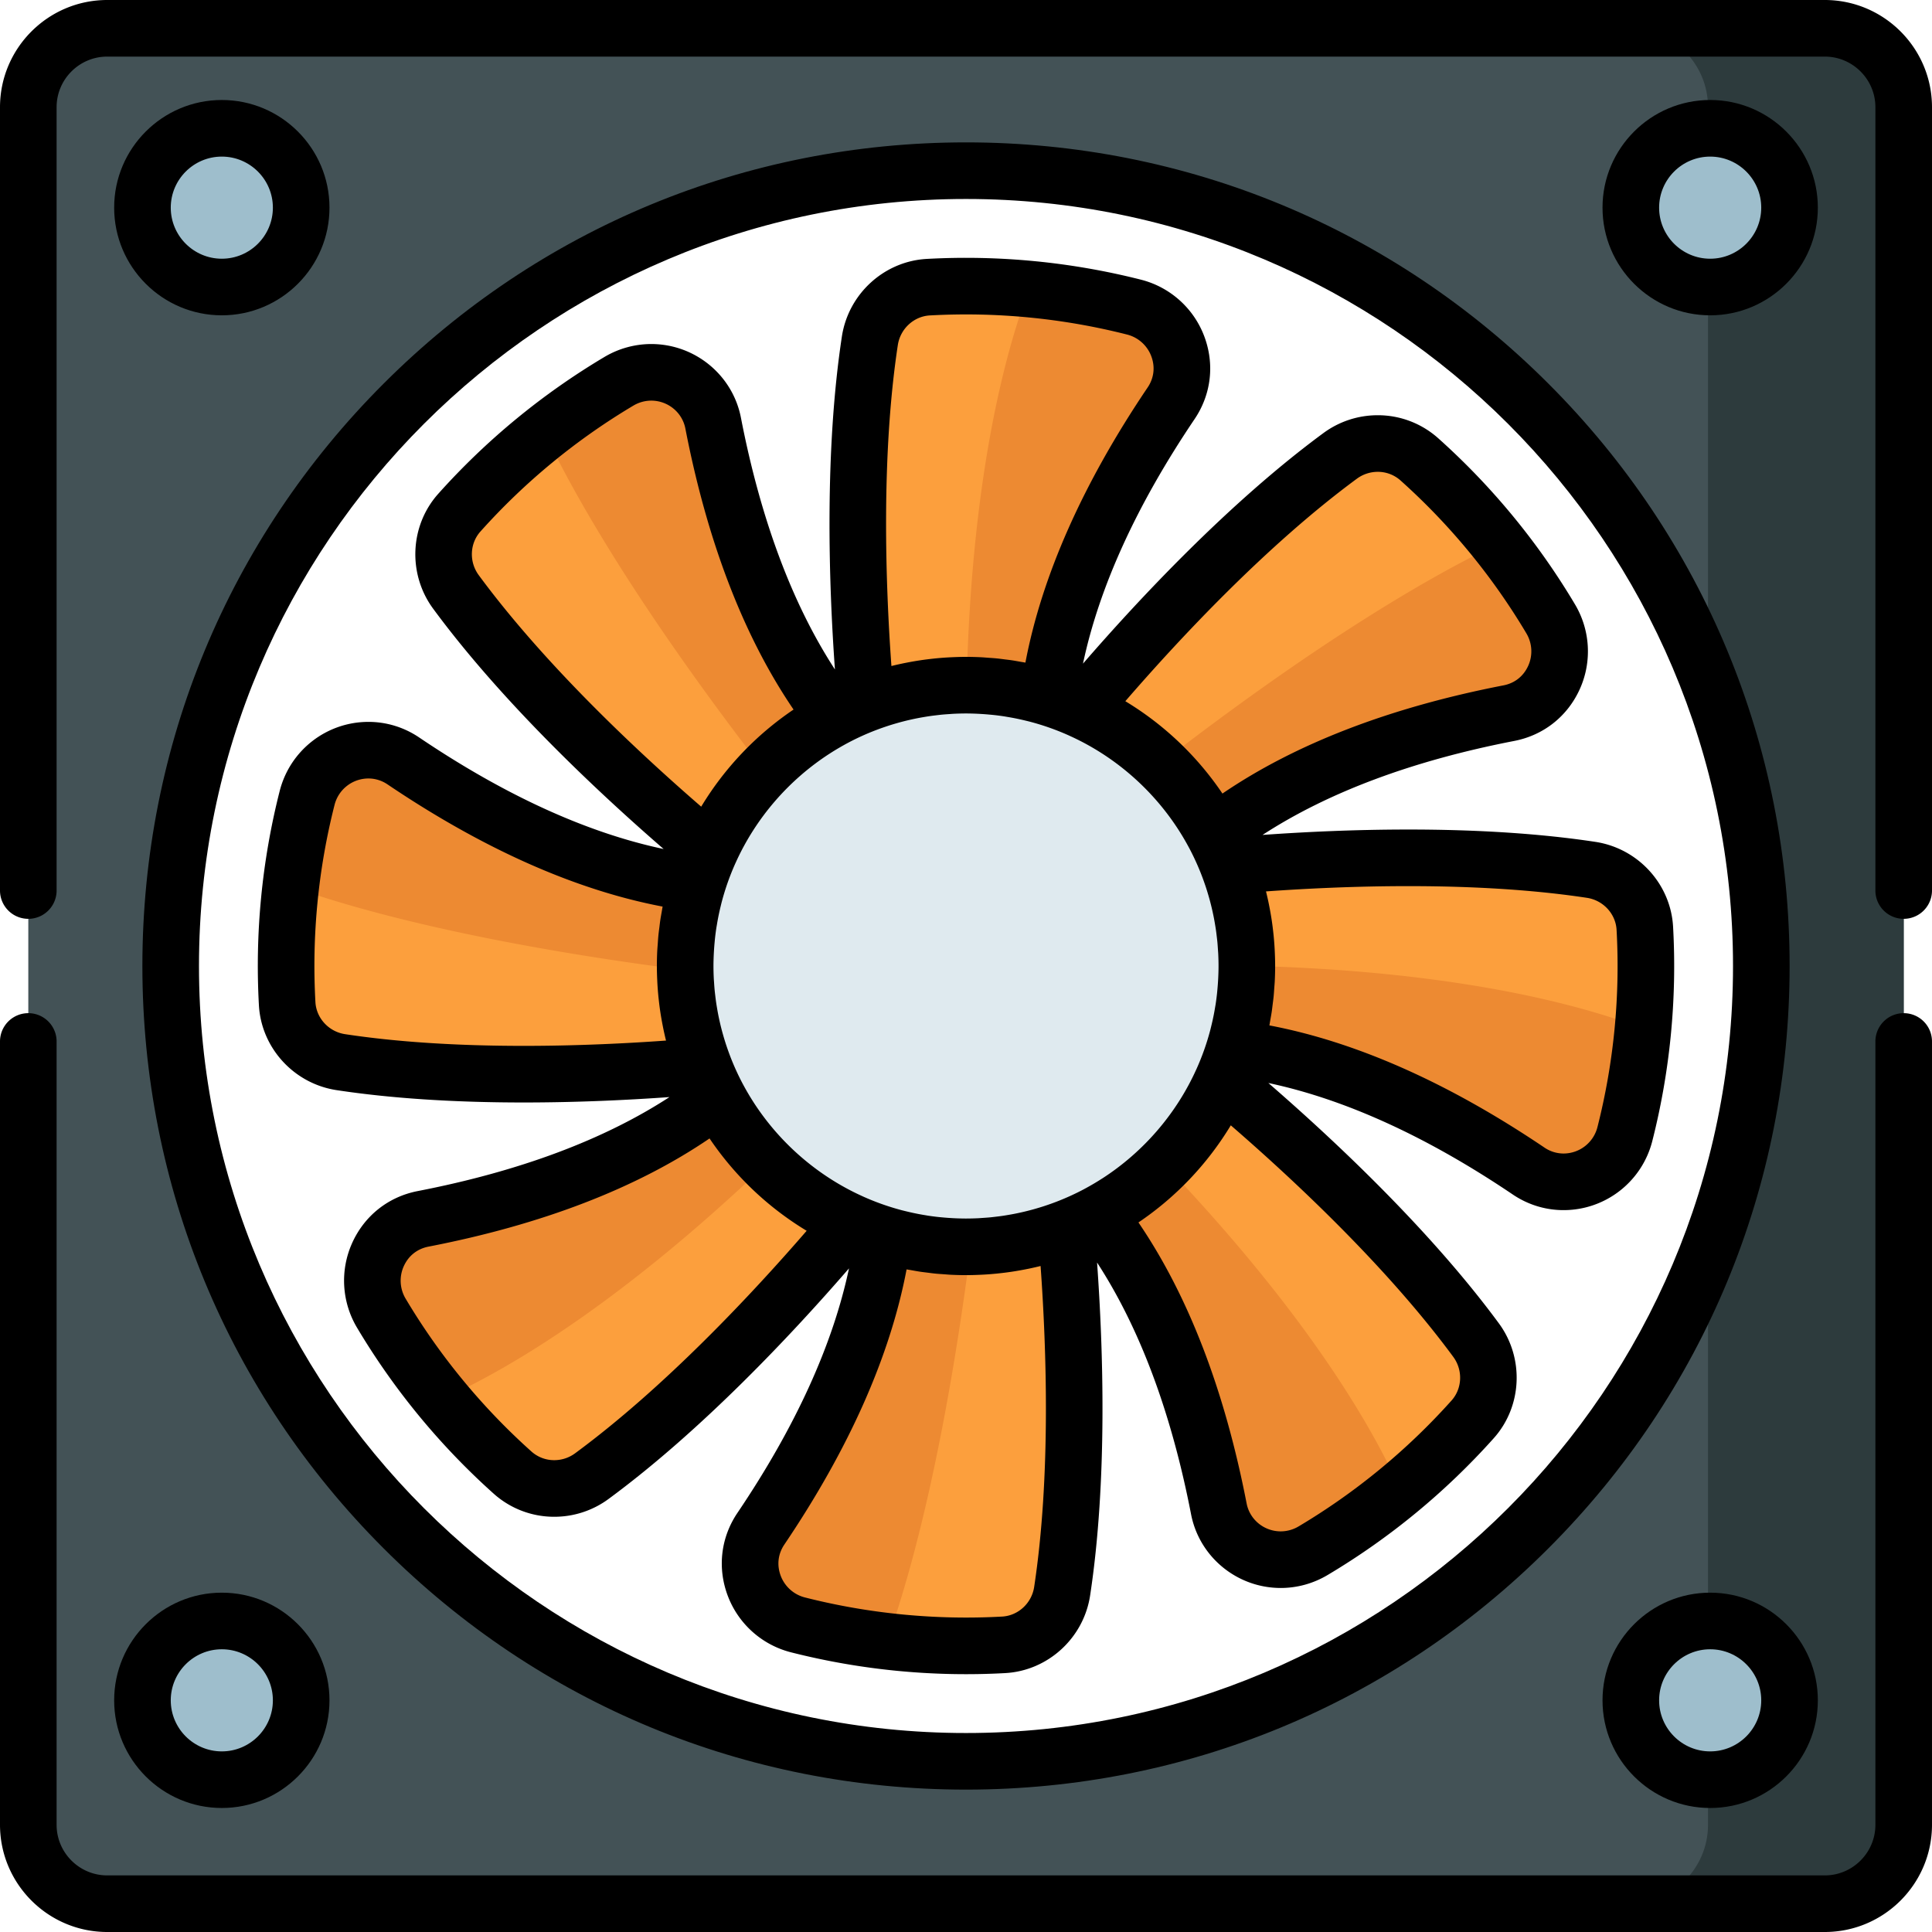
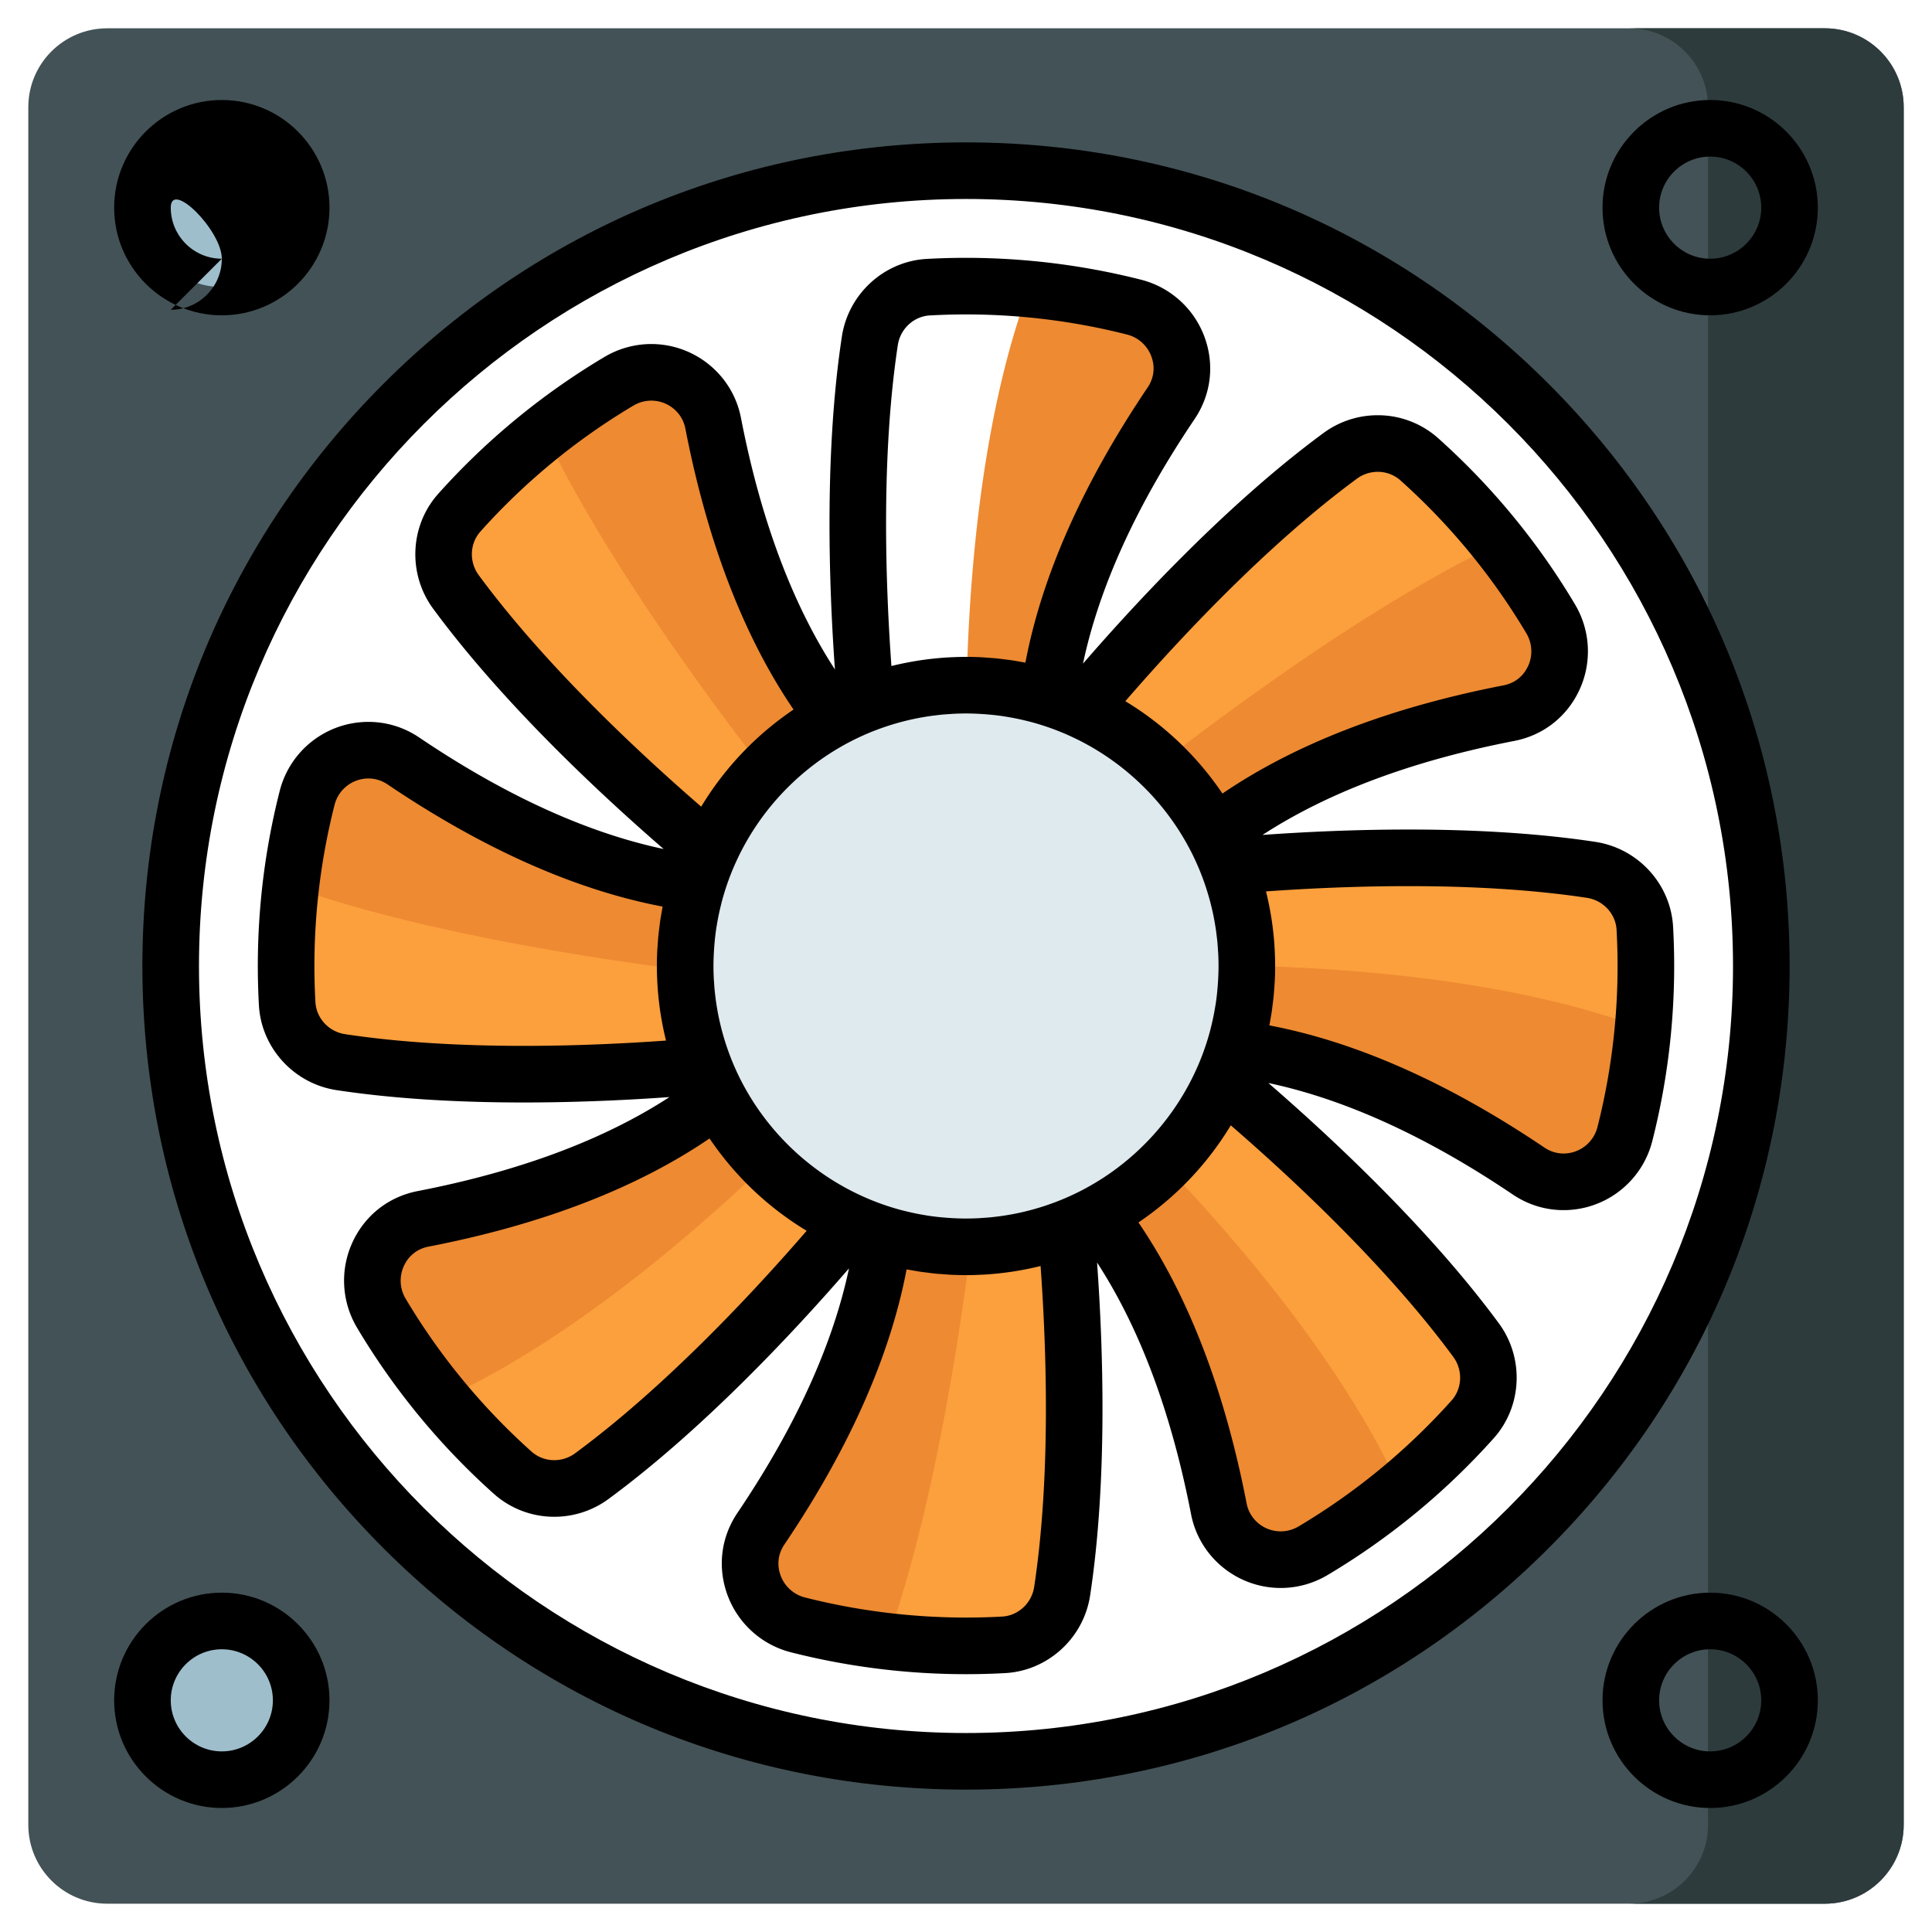
<svg xmlns="http://www.w3.org/2000/svg" version="1.1" width="512" height="512" x="0" y="0" viewBox="0 0 512 512" style="enable-background:new 0 0 512 512" xml:space="preserve" class="">
  <g>
    <path d="M256 436.173a181.025 181.025 0 0 1-44.534-5.562 16.817 16.817 0 0 1-11.561-10.295c-1.953-5.125-1.318-10.664 1.742-15.198 19.177-28.412 30.196-55.417 32.751-80.265.885-8.605 8.009-15.094 16.57-15.094h14.828c8.709 0 15.863 6.545 16.644 15.226 1.903 21.198 4.31 61.946-.958 96.688-1.185 7.813-7.706 13.796-15.505 14.227-3.308.182-6.663.274-9.974.274l-.003-.001z" style="" fill="#FC9F3D" data-original="#fc9f3d" />
    <path d="M250.969 309.758c-8.561 0-15.685 6.489-16.57 15.094-2.555 24.848-13.574 51.854-32.751 80.265-3.06 4.534-3.695 10.073-1.742 15.198a16.811 16.811 0 0 0 11.561 10.295 180.651 180.651 0 0 0 23.588 4.33c17.79-49.996 24.562-125.182 24.562-125.182h-8.648z" style="" fill="#ED8A32" data-original="#ed8a32" />
-     <path d="M246.203 202.242c-8.708 0-15.863-6.545-16.643-15.226-1.904-21.196-4.312-61.943.958-96.688 1.185-7.813 7.705-13.796 15.504-14.227a180.992 180.992 0 0 1 54.512 5.289 16.816 16.816 0 0 1 11.56 10.295c1.953 5.125 1.318 10.664-1.741 15.197-19.177 28.411-30.196 55.416-32.753 80.265-.884 8.605-8.007 15.094-16.568 15.094h-14.829v.001z" style="" fill="#FC9F3D" data-original="#fc9f3d" />
    <path d="M300.534 81.39a180.705 180.705 0 0 0-27.805-4.786C266.458 93.019 256 130.117 256 195c0 2.609.098 5.013.278 7.242h4.754c8.562 0 15.685-6.489 16.568-15.094 2.557-24.85 13.576-51.854 32.753-80.265 3.06-4.534 3.694-10.073 1.741-15.197a16.813 16.813 0 0 0-11.56-10.296z" style="" fill="#ED8A32" data-original="#ed8a32" />
    <path d="M483.581 7.5H28.419C16.866 7.5 7.5 16.866 7.5 28.419V483.58c0 11.553 9.366 20.919 20.919 20.919H483.58c11.553 0 20.919-9.366 20.919-20.919V28.419C504.5 16.866 495.134 7.5 483.581 7.5zM256 466.768c-116.404 0-210.768-94.364-210.768-210.768S139.596 45.232 256 45.232 466.768 139.596 466.768 256 372.404 466.768 256 466.768z" style="" fill="#435256" data-original="#435256" class="" />
    <path d="M483.581 7.5h-51.858c11.553 0 20.919 9.366 20.919 20.919v151.596c9.116 23.575 14.126 49.193 14.126 75.985s-5.01 52.41-14.126 75.985v151.596c0 11.553-9.366 20.919-20.919 20.919h51.858c11.553 0 20.919-9.366 20.919-20.919V28.419c0-11.553-9.366-20.919-20.919-20.919z" style="" fill="#2D3B3D" data-original="#2d3b3d" class="" />
    <circle cx="58.785" cy="55.03" r="21.03" style="" fill="#9EBECC" data-original="#9ebecc" />
-     <circle cx="453.21" cy="55.03" r="21.03" style="" fill="#9EBECC" data-original="#9ebecc" />
    <circle cx="58.785" cy="450.61" r="21.03" style="" fill="#9EBECC" data-original="#9ebecc" />
-     <circle cx="453.21" cy="450.61" r="21.03" style="" fill="#9EBECC" data-original="#9ebecc" />
    <path d="M199.246 229.807a16.759 16.759 0 0 1-10.72-3.89c-16.333-13.64-46.846-40.748-67.692-69.046-4.687-6.363-4.306-15.205.904-21.023a180.749 180.749 0 0 1 42.284-34.806 16.784 16.784 0 0 1 8.569-2.37c7.99 0 14.888 5.658 16.4 13.453 6.529 33.65 17.833 60.537 33.597 79.915 5.459 6.71 5.01 16.336-1.043 22.39l-10.485 10.485a16.6 16.6 0 0 1-11.814 4.892zM309.292 226.395a16.467 16.467 0 0 1-11.722-4.85l-10.484-10.486c-6.158-6.158-6.589-15.845-1.003-22.534 13.641-16.333 40.749-46.847 69.046-67.692a16.756 16.756 0 0 1 10.002-3.292c4.085 0 7.999 1.491 11.021 4.197a180.674 180.674 0 0 1 34.807 42.284 16.816 16.816 0 0 1 .895 15.455c-2.242 5.004-6.608 8.472-11.978 9.514-33.649 6.529-60.537 17.833-79.915 33.597a16.974 16.974 0 0 1-10.669 3.807zM339.409 413.328c-7.99 0-14.888-5.658-16.399-13.454-6.53-33.65-17.834-60.538-33.597-79.915-5.46-6.71-5.012-16.335 1.043-22.39l10.484-10.485a16.598 16.598 0 0 1 11.813-4.893c3.909 0 7.717 1.381 10.721 3.89 16.334 13.641 46.847 40.749 67.691 69.046 4.688 6.363 4.307 15.205-.904 21.023a180.714 180.714 0 0 1-42.283 34.806 16.756 16.756 0 0 1-8.569 2.372zM146.869 394.459a16.492 16.492 0 0 1-11.021-4.197 180.749 180.749 0 0 1-34.806-42.284 16.818 16.818 0 0 1-.894-15.455c2.243-5.004 6.608-8.472 11.978-9.514 33.65-6.529 60.537-17.833 79.915-33.597a16.962 16.962 0 0 1 10.668-3.807 16.47 16.47 0 0 1 11.722 4.85l10.485 10.485c6.157 6.158 6.588 15.845 1.002 22.534-13.64 16.333-40.748 46.846-69.046 67.692a16.76 16.76 0 0 1-10.003 3.293zM414.356 313.195c-3.288 0-6.482-.983-9.238-2.843-28.412-19.177-55.417-30.197-80.266-32.752-8.604-.885-15.094-8.008-15.094-16.569v-14.828c0-8.708 6.546-15.863 15.226-16.643 11.311-1.016 28.864-2.227 48.258-2.227 18.198 0 34.492 1.071 48.43 3.185 7.813 1.185 13.797 7.706 14.227 15.505a180.73 180.73 0 0 1-5.288 54.51c-1.895 7.455-8.579 12.662-16.255 12.662zM138.756 284.667c-18.198 0-34.492-1.072-48.428-3.186-7.813-1.185-13.796-7.705-14.227-15.504a180.727 180.727 0 0 1 5.288-54.511c1.894-7.455 8.578-12.662 16.254-12.662 3.288 0 6.483.983 9.239 2.843 28.412 19.177 55.417 30.197 80.265 32.752 8.605.885 15.094 8.008 15.094 16.569v14.828c0 8.708-6.545 15.863-15.226 16.643-11.312 1.016-28.868 2.228-48.258 2.228h-.001z" style="" fill="#FC9F3D" data-original="#fc9f3d" />
    <path d="M202.014 250.741c0-8.561-6.489-15.685-15.094-16.57-24.848-2.555-51.854-13.574-80.265-32.751-4.534-3.06-10.073-3.695-15.198-1.742a16.811 16.811 0 0 0-10.295 11.561 180.651 180.651 0 0 0-4.33 23.588c49.996 17.79 125.182 24.562 125.182 24.562v-8.648zM430.382 300.306a180.705 180.705 0 0 0 4.786-27.805c-16.416-6.271-53.513-16.729-118.396-16.729-2.609 0-5.013.098-7.242.278v4.754c0 8.562 6.489 15.685 15.094 16.568 24.85 2.557 51.854 13.576 80.265 32.753 4.534 3.06 10.073 3.694 15.197 1.741a16.813 16.813 0 0 0 10.296-11.56zM221.383 214.041c6.054-6.054 6.502-15.679 1.043-22.39-15.764-19.377-27.068-46.264-33.597-79.915-1.042-5.37-4.51-9.735-9.515-11.978a16.813 16.813 0 0 0-15.454.895 180.58 180.58 0 0 0-19.741 13.618c22.773 47.932 71.149 105.885 71.149 105.885l6.115-6.115zM347.817 410.569a180.705 180.705 0 0 0 23.045-16.277c-7.173-16.042-26.01-49.669-71.89-95.548a89.768 89.768 0 0 0-5.317-4.924l-3.361 3.361c-6.054 6.054-6.502 15.679-1.042 22.389 15.763 19.379 27.067 46.266 33.596 79.916 1.042 5.369 4.51 9.735 9.515 11.977a16.81 16.81 0 0 0 15.454-.894zM297.731 221.155c6.054 6.054 15.679 6.502 22.39 1.043 19.377-15.764 46.264-27.068 79.915-33.597 5.37-1.042 9.735-4.51 11.978-9.515a16.813 16.813 0 0 0-.895-15.454 180.58 180.58 0 0 0-13.618-19.741c-47.932 22.773-105.885 71.149-105.885 71.149l6.115 6.115zM101.203 347.589a180.705 180.705 0 0 0 16.277 23.045c16.042-7.173 49.669-26.01 95.548-71.89a89.768 89.768 0 0 0 4.924-5.317l-3.361-3.361c-6.054-6.054-15.679-6.502-22.389-1.042-19.379 15.764-46.266 27.067-79.916 33.596-5.369 1.042-9.735 4.51-11.977 9.515a16.81 16.81 0 0 0 .894 15.454z" style="" fill="#ED8A32" data-original="#ed8a32" />
    <path d="M203.375 308.625c-29.017-29.017-29.017-76.233 0-105.25s76.233-29.017 105.25 0 29.017 76.233 0 105.25c-29.017 29.018-76.233 29.018-105.25 0z" style="" fill="#DFEAEF" data-original="#dfeaef" />
-     <path d="M504.5 268.5a7.5 7.5 0 0 0-7.5 7.5v207.581c0 7.399-6.02 13.419-13.419 13.419H28.419C21.02 497 15 490.98 15 483.581V276a7.5 7.5 0 0 0-15 0v207.581C0 499.251 12.749 512 28.419 512H483.58c15.67 0 28.419-12.749 28.419-28.419V276a7.499 7.499 0 0 0-7.499-7.5zM483.581 0H28.419C12.749 0 0 12.749 0 28.419V236a7.5 7.5 0 0 0 15 0V28.419C15 21.02 21.02 15 28.419 15H483.58c7.4 0 13.42 6.02 13.42 13.419V236a7.5 7.5 0 0 0 15 0V28.419C512 12.749 499.251 0 483.581 0z" fill="#000000" opacity="1" data-original="#000000" />
-     <path d="M256 37.732c-58.301 0-113.113 22.704-154.338 63.929-41.226 41.226-63.93 96.038-63.93 154.339s22.704 113.113 63.929 154.338c41.225 41.226 96.037 63.929 154.338 63.929s113.113-22.704 154.338-63.929c41.226-41.225 63.929-96.037 63.929-154.338s-22.704-113.113-63.929-154.338C369.113 60.436 314.301 37.732 256 37.732zm0 421.536c-112.082 0-203.268-91.186-203.268-203.268S143.918 52.732 256 52.732 459.268 143.918 459.268 256 368.082 459.268 256 459.268zM453.215 422.074c-15.732 0-28.531 12.799-28.531 28.531s12.799 28.531 28.531 28.531 28.531-12.799 28.531-28.531-12.799-28.531-28.531-28.531zm0 42.062c-7.461 0-13.531-6.07-13.531-13.531s6.07-13.531 13.531-13.531 13.531 6.07 13.531 13.531-6.07 13.531-13.531 13.531zM58.785 479.136c15.732 0 28.531-12.799 28.531-28.531s-12.799-28.531-28.531-28.531-28.531 12.799-28.531 28.531 12.799 28.531 28.531 28.531zm0-42.062c7.461 0 13.531 6.07 13.531 13.531s-6.07 13.531-13.531 13.531-13.531-6.07-13.531-13.531 6.07-13.531 13.531-13.531zM58.785 26.5c-15.732 0-28.531 12.799-28.531 28.531s12.799 28.531 28.531 28.531 28.531-12.799 28.531-28.531S74.517 26.5 58.785 26.5zm0 42.062c-7.461 0-13.531-6.07-13.531-13.531S51.324 41.5 58.785 41.5s13.531 6.07 13.531 13.531-6.07 13.531-13.531 13.531zM481.746 55.031c0-15.732-12.799-28.531-28.531-28.531s-28.531 12.799-28.531 28.531 12.799 28.531 28.531 28.531 28.531-12.799 28.531-28.531zm-42.062 0c0-7.461 6.07-13.531 13.531-13.531s13.531 6.07 13.531 13.531-6.07 13.531-13.531 13.531-13.531-6.07-13.531-13.531z" fill="#000000" opacity="1" data-original="#000000" />
+     <path d="M256 37.732c-58.301 0-113.113 22.704-154.338 63.929-41.226 41.226-63.93 96.038-63.93 154.339s22.704 113.113 63.929 154.338c41.225 41.226 96.037 63.929 154.338 63.929s113.113-22.704 154.338-63.929c41.226-41.225 63.929-96.037 63.929-154.338s-22.704-113.113-63.929-154.338C369.113 60.436 314.301 37.732 256 37.732zm0 421.536c-112.082 0-203.268-91.186-203.268-203.268S143.918 52.732 256 52.732 459.268 143.918 459.268 256 368.082 459.268 256 459.268zM453.215 422.074c-15.732 0-28.531 12.799-28.531 28.531s12.799 28.531 28.531 28.531 28.531-12.799 28.531-28.531-12.799-28.531-28.531-28.531zm0 42.062c-7.461 0-13.531-6.07-13.531-13.531s6.07-13.531 13.531-13.531 13.531 6.07 13.531 13.531-6.07 13.531-13.531 13.531zM58.785 479.136c15.732 0 28.531-12.799 28.531-28.531s-12.799-28.531-28.531-28.531-28.531 12.799-28.531 28.531 12.799 28.531 28.531 28.531zm0-42.062c7.461 0 13.531 6.07 13.531 13.531s-6.07 13.531-13.531 13.531-13.531-6.07-13.531-13.531 6.07-13.531 13.531-13.531zM58.785 26.5c-15.732 0-28.531 12.799-28.531 28.531s12.799 28.531 28.531 28.531 28.531-12.799 28.531-28.531S74.517 26.5 58.785 26.5zm0 42.062c-7.461 0-13.531-6.07-13.531-13.531s13.531 6.07 13.531 13.531-6.07 13.531-13.531 13.531zM481.746 55.031c0-15.732-12.799-28.531-28.531-28.531s-28.531 12.799-28.531 28.531 12.799 28.531 28.531 28.531 28.531-12.799 28.531-28.531zm-42.062 0c0-7.461 6.07-13.531 13.531-13.531s13.531 6.07 13.531 13.531-6.07 13.531-13.531 13.531-13.531-6.07-13.531-13.531z" fill="#000000" opacity="1" data-original="#000000" />
    <path d="M381.155 116.151a23.978 23.978 0 0 0-16.024-6.11 24.21 24.21 0 0 0-14.45 4.754c-24.869 18.32-48.746 43.841-63.675 61.075 4.293-20.286 14.198-42.028 29.563-64.792 4.444-6.585 5.367-14.627 2.533-22.063a24.323 24.323 0 0 0-16.721-14.894 188.995 188.995 0 0 0-56.772-5.508c-11.327.625-20.792 9.286-22.506 20.591-4.632 30.536-3.468 65.469-1.839 88.21-11.309-17.379-19.679-39.756-24.91-66.717-2.195-11.313-12.189-19.524-23.763-19.524a24.284 24.284 0 0 0-12.403 3.424 188.256 188.256 0 0 0-44.037 36.249c-7.567 8.451-8.137 21.267-1.355 30.475 18.321 24.87 43.842 48.746 61.075 63.675-20.285-4.293-42.027-14.197-64.791-29.563-4-2.7-8.646-4.127-13.435-4.127-11.11 0-20.783 7.532-23.523 18.315a188.209 188.209 0 0 0-5.508 56.771c.625 11.327 9.286 20.792 20.591 22.506 14.307 2.17 30.979 3.271 49.554 3.271 14.522 0 28.024-.672 38.656-1.431-17.379 11.309-39.756 19.679-66.718 24.91-7.799 1.514-14.138 6.547-17.393 13.81a24.323 24.323 0 0 0 1.292 22.356 188.28 188.28 0 0 0 36.249 44.037 23.985 23.985 0 0 0 16.024 6.109 24.21 24.21 0 0 0 14.451-4.754c24.87-18.321 48.746-43.841 63.674-61.074-4.293 20.286-14.197 42.027-29.562 64.791-4.445 6.585-5.368 14.627-2.534 22.064a24.325 24.325 0 0 0 16.722 14.894 188.503 188.503 0 0 0 56.771 5.507c11.327-.625 20.792-9.286 22.506-20.591 4.63-30.537 3.468-65.47 1.839-88.21 11.308 17.38 19.679 39.756 24.911 66.717 2.194 11.313 12.188 19.525 23.763 19.526 4.347 0 8.635-1.184 12.402-3.424a188.226 188.226 0 0 0 44.036-36.249c7.569-8.451 8.139-21.268 1.355-30.475-18.322-24.872-43.842-48.747-61.074-63.675 20.285 4.293 42.027 14.197 64.792 29.563 4 2.7 8.646 4.126 13.435 4.126 11.109 0 20.782-7.531 23.522-18.315a188.212 188.212 0 0 0 5.508-56.77c-.624-11.328-9.284-20.793-20.591-22.507-14.306-2.17-30.979-3.27-49.554-3.27-14.527 0-28.027.671-38.656 1.431 17.379-11.309 39.756-19.679 66.718-24.91 7.8-1.514 14.139-6.547 17.393-13.81a24.32 24.32 0 0 0-1.293-22.356v.001a188.093 188.093 0 0 0-36.248-44.039zM237.933 91.453c.655-4.32 4.231-7.627 8.502-7.863a173.478 173.478 0 0 1 52.252 5.069 9.305 9.305 0 0 1 6.398 5.697c1.087 2.854.75 5.812-.949 8.331-17.146 25.401-28.017 49.886-32.39 72.914-.426-.083-.857-.143-1.285-.219-.795-.142-1.587-.289-2.39-.408-.59-.088-1.184-.151-1.776-.226-.731-.092-1.459-.194-2.196-.266-.753-.075-1.51-.119-2.266-.173-.585-.041-1.166-.098-1.755-.127a82.673 82.673 0 0 0-4.078-.103c-1.262 0-2.519.038-3.774.096-.241.011-.482.02-.722.033a82.313 82.313 0 0 0-3.517.268c-.295.029-.588.063-.883.095a81.873 81.873 0 0 0-3.131.399c-.325.048-.648.1-.971.152-.905.146-1.807.308-2.707.485-.457.089-.914.179-1.369.276-.9.193-1.798.397-2.691.62-1.585-22.01-2.736-55.811 1.698-85.05zm-99.177 185.714c-17.823 0-33.738-1.043-47.304-3.101-4.32-.655-7.626-4.231-7.862-8.502a173.216 173.216 0 0 1 5.068-52.251 9.274 9.274 0 0 1 8.985-7.009c1.788 0 3.531.539 5.043 1.56 25.402 17.146 49.886 28.017 72.914 32.39-.083.426-.143.857-.219 1.285-.142.795-.289 1.587-.408 2.39-.088.59-.151 1.184-.226 1.776-.092.731-.194 1.459-.266 2.196-.075.753-.119 1.51-.173 2.266-.041.585-.098 1.166-.127 1.755a82.673 82.673 0 0 0-.103 4.078c0 1.262.038 2.519.096 3.774.011.241.02.482.033.723a82.22 82.22 0 0 0 .268 3.515c.029.296.063.591.095.887.114 1.043.244 2.083.398 3.12a81.56 81.56 0 0 0 .636 3.677c.09.463.181.925.279 1.386.192.897.396 1.792.618 2.682-10.37.744-23.564 1.403-37.745 1.403zm-11.884-124.744c-2.591-3.519-2.401-8.385.453-11.572a173.277 173.277 0 0 1 40.53-33.363 9.276 9.276 0 0 1 4.735-1.316c4.407 0 8.208 3.104 9.038 7.382 5.84 30.099 15.472 55.107 28.673 74.486a82.571 82.571 0 0 0-24.476 25.735c-16.682-14.439-41.406-37.533-58.953-61.352zm25.551 232.704a9.306 9.306 0 0 1-5.555 1.832 9.008 9.008 0 0 1-6.018-2.284 173.29 173.29 0 0 1-33.364-40.531 9.308 9.308 0 0 1-.496-8.554c1.249-2.787 3.579-4.64 6.562-5.219 30.099-5.84 55.107-15.472 74.486-28.673a82.571 82.571 0 0 0 25.735 24.476c-14.437 16.683-37.531 41.407-61.35 58.953zm121.644 35.42c-.655 4.32-4.231 7.626-8.502 7.862-17.54.967-35.256-.75-52.251-5.068a9.304 9.304 0 0 1-6.399-5.697c-1.087-2.854-.75-5.812.95-8.331 17.146-25.402 28.017-49.886 32.389-72.914.417.082.838.139 1.256.215.804.144 1.606.292 2.417.413.597.089 1.197.153 1.797.229.723.091 1.444.192 2.173.264.766.076 1.536.121 2.305.176.573.04 1.142.096 1.719.125 1.357.067 2.717.104 4.08.104 1.262 0 2.52-.038 3.775-.096.24-.011.481-.02.721-.033a82.282 82.282 0 0 0 3.519-.268c.294-.029.586-.062.879-.094a80.522 80.522 0 0 0 3.138-.4c.321-.047.64-.099.96-.15a80.324 80.324 0 0 0 2.715-.486c.456-.089.912-.178 1.365-.275.9-.193 1.799-.397 2.693-.62 1.584 22.004 2.734 55.805-1.699 85.044zm17.985-108.209c-.758.488-1.526.96-2.305 1.418l-.099.057c-.776.454-1.562.895-2.358 1.318l-.033.02a66.584 66.584 0 0 1-7.422 3.37l-.025.008c-.913.349-1.832.675-2.756.982l-.188.064c-.835.276-1.675.529-2.518.771-.193.055-.386.112-.58.165a66.78 66.78 0 0 1-3.189.795c-.659.148-1.319.286-1.982.413-.427.082-.856.157-1.285.23-.581.1-1.163.197-1.747.281-.534.077-1.071.141-1.609.205-.504.06-1.008.124-1.513.173-.662.064-1.33.108-1.997.152-.399.026-.797.062-1.196.082-1.077.052-2.16.082-3.25.082a67.73 67.73 0 0 1-3.064-.078c-.311-.014-.622-.034-.933-.052a67.246 67.246 0 0 1-2.215-.169c-.31-.029-.621-.054-.931-.087a66.408 66.408 0 0 1-2.88-.367c-.276-.042-.55-.095-.826-.14a60.687 60.687 0 0 1-3.289-.624 67.852 67.852 0 0 1-1.744-.403c-.395-.097-.791-.189-1.185-.293a66.277 66.277 0 0 1-10.245-3.637l-.042-.022c-11.823-5.32-21.932-14.066-28.943-24.935l-.049-.076a66.75 66.75 0 0 1-1.407-2.288c-.023-.04-.045-.08-.069-.119a67.748 67.748 0 0 1-1.31-2.343c-.006-.011-.013-.02-.018-.031a66.773 66.773 0 0 1-3.371-7.422c-.003-.009-.005-.019-.009-.028a67.895 67.895 0 0 1-.986-2.765l-.059-.173a66.954 66.954 0 0 1-.774-2.53c-.054-.19-.109-.378-.162-.569a64.955 64.955 0 0 1-.795-3.189 67.462 67.462 0 0 1-.414-1.989 66.969 66.969 0 0 1-.229-1.279c-.1-.583-.197-1.167-.282-1.753a65.034 65.034 0 0 1-.204-1.604c-.06-.505-.124-1.01-.173-1.517a68.782 68.782 0 0 1-.152-1.995c-.026-.4-.063-.798-.082-1.198a67.349 67.349 0 0 1-.082-3.249c0-1.027.032-2.047.078-3.063.014-.312.034-.623.052-.935.044-.74.101-1.477.169-2.211.029-.312.054-.624.087-.935a66.47 66.47 0 0 1 .367-2.877c.042-.28.096-.558.142-.837a67.82 67.82 0 0 1 .372-2.078 67.317 67.317 0 0 1 .653-2.943c.097-.397.19-.795.295-1.19a66.317 66.317 0 0 1 3.636-10.243l.022-.042c5.32-11.823 14.066-21.932 24.935-28.943l.076-.049a66.75 66.75 0 0 1 2.288-1.407c.04-.023.08-.045.119-.069a67.748 67.748 0 0 1 2.343-1.31c.011-.006.02-.013.031-.018a66.481 66.481 0 0 1 7.416-3.368l.034-.011c.916-.35 1.838-.677 2.765-.986l.173-.059a66.954 66.954 0 0 1 2.53-.774c.19-.054.378-.109.569-.162a64.955 64.955 0 0 1 3.189-.795 67.462 67.462 0 0 1 1.989-.414c.425-.081.851-.156 1.279-.229.583-.1 1.167-.197 1.753-.282a65.034 65.034 0 0 1 1.604-.204c.505-.06 1.01-.124 1.517-.173a68.782 68.782 0 0 1 1.995-.152c.4-.026.798-.063 1.198-.082a67.349 67.349 0 0 1 3.249-.082c1.027 0 2.047.032 3.063.078.312.014.623.034.935.052.74.044 1.477.101 2.211.169.312.029.624.054.935.087a66.47 66.47 0 0 1 2.877.367c.28.042.558.096.837.142a67.82 67.82 0 0 1 2.078.372 67.317 67.317 0 0 1 2.943.653c.397.097.795.19 1.19.295a66.317 66.317 0 0 1 10.243 3.636l.042.022c11.823 5.32 21.932 14.066 28.943 24.935l.049.076a66.75 66.75 0 0 1 1.407 2.288c.023.04.045.08.069.119.451.772.889 1.552 1.31 2.343.006.011.013.02.018.031a66.773 66.773 0 0 1 3.371 7.422c.003.009.005.019.009.028.35.915.676 1.836.985 2.762l.06.178c.276.837.53 1.68.773 2.525.055.191.111.382.163.574a67.075 67.075 0 0 1 .795 3.189c.148.66.286 1.322.414 1.986.081.425.156.853.229 1.281.1.582.197 1.166.282 1.751.077.533.141 1.069.205 1.606.06.505.124 1.009.173 1.516.064.662.108 1.329.152 1.996.026.399.062.798.082 1.198.052 1.077.082 2.16.082 3.25 0 1.027-.032 2.047-.078 3.063-.014.312-.034.623-.052.935-.044.74-.101 1.477-.169 2.211-.029.312-.054.624-.087.935a66.47 66.47 0 0 1-.367 2.877c-.042.28-.096.558-.142.837a67.82 67.82 0 0 1-.372 2.078 67.317 67.317 0 0 1-.653 2.943c-.097.397-.19.795-.295 1.19a66.317 66.317 0 0 1-3.636 10.243l-.022.042c-5.322 11.825-14.07 21.938-24.944 28.949a.263.263 0 0 0-.057.031zm81.19-77.505c17.825 0 33.741 1.043 47.306 3.1 4.32.655 7.626 4.231 7.862 8.502a173.22 173.22 0 0 1-5.068 52.25 9.275 9.275 0 0 1-8.985 7.009 8.99 8.99 0 0 1-5.042-1.56c-25.403-17.146-49.887-28.017-72.914-32.39.084-.43.144-.864.221-1.295.141-.79.287-1.577.405-2.375.09-.604.155-1.211.232-1.817.09-.718.19-1.433.262-2.157.076-.765.121-1.534.176-2.302.04-.575.096-1.145.125-1.722.067-1.357.104-2.717.104-4.08 0-1.262-.038-2.519-.096-3.774-.011-.241-.02-.482-.033-.723a82.22 82.22 0 0 0-.268-3.515c-.029-.296-.063-.591-.095-.887a81.555 81.555 0 0 0-.398-3.12c-.049-.332-.102-.662-.155-.992a81.09 81.09 0 0 0-.481-2.685c-.09-.463-.181-.925-.279-1.385a82.632 82.632 0 0 0-.618-2.683c10.364-.739 23.556-1.399 37.739-1.399zm11.885 124.744c2.592 3.518 2.401 8.385-.453 11.572a173.243 173.243 0 0 1-40.529 33.363 9.28 9.28 0 0 1-4.736 1.316c-4.407 0-8.208-3.104-9.037-7.382-5.841-30.099-15.473-55.107-28.673-74.486a82.568 82.568 0 0 0 24.475-25.735c16.683 14.438 41.406 37.531 58.953 61.352zm19.385-191.721a9.308 9.308 0 0 1 .496 8.554c-1.249 2.786-3.579 4.639-6.562 5.218-30.099 5.84-55.107 15.472-74.486 28.673a82.583 82.583 0 0 0-25.735-24.476c14.44-16.683 37.532-41.406 61.351-58.953a9.31 9.31 0 0 1 5.555-1.832 9 9 0 0 1 6.018 2.284 173.188 173.188 0 0 1 33.363 40.532c0-.001 0-.001 0 0z" fill="#000000" opacity="1" data-original="#000000" />
  </g>
</svg>